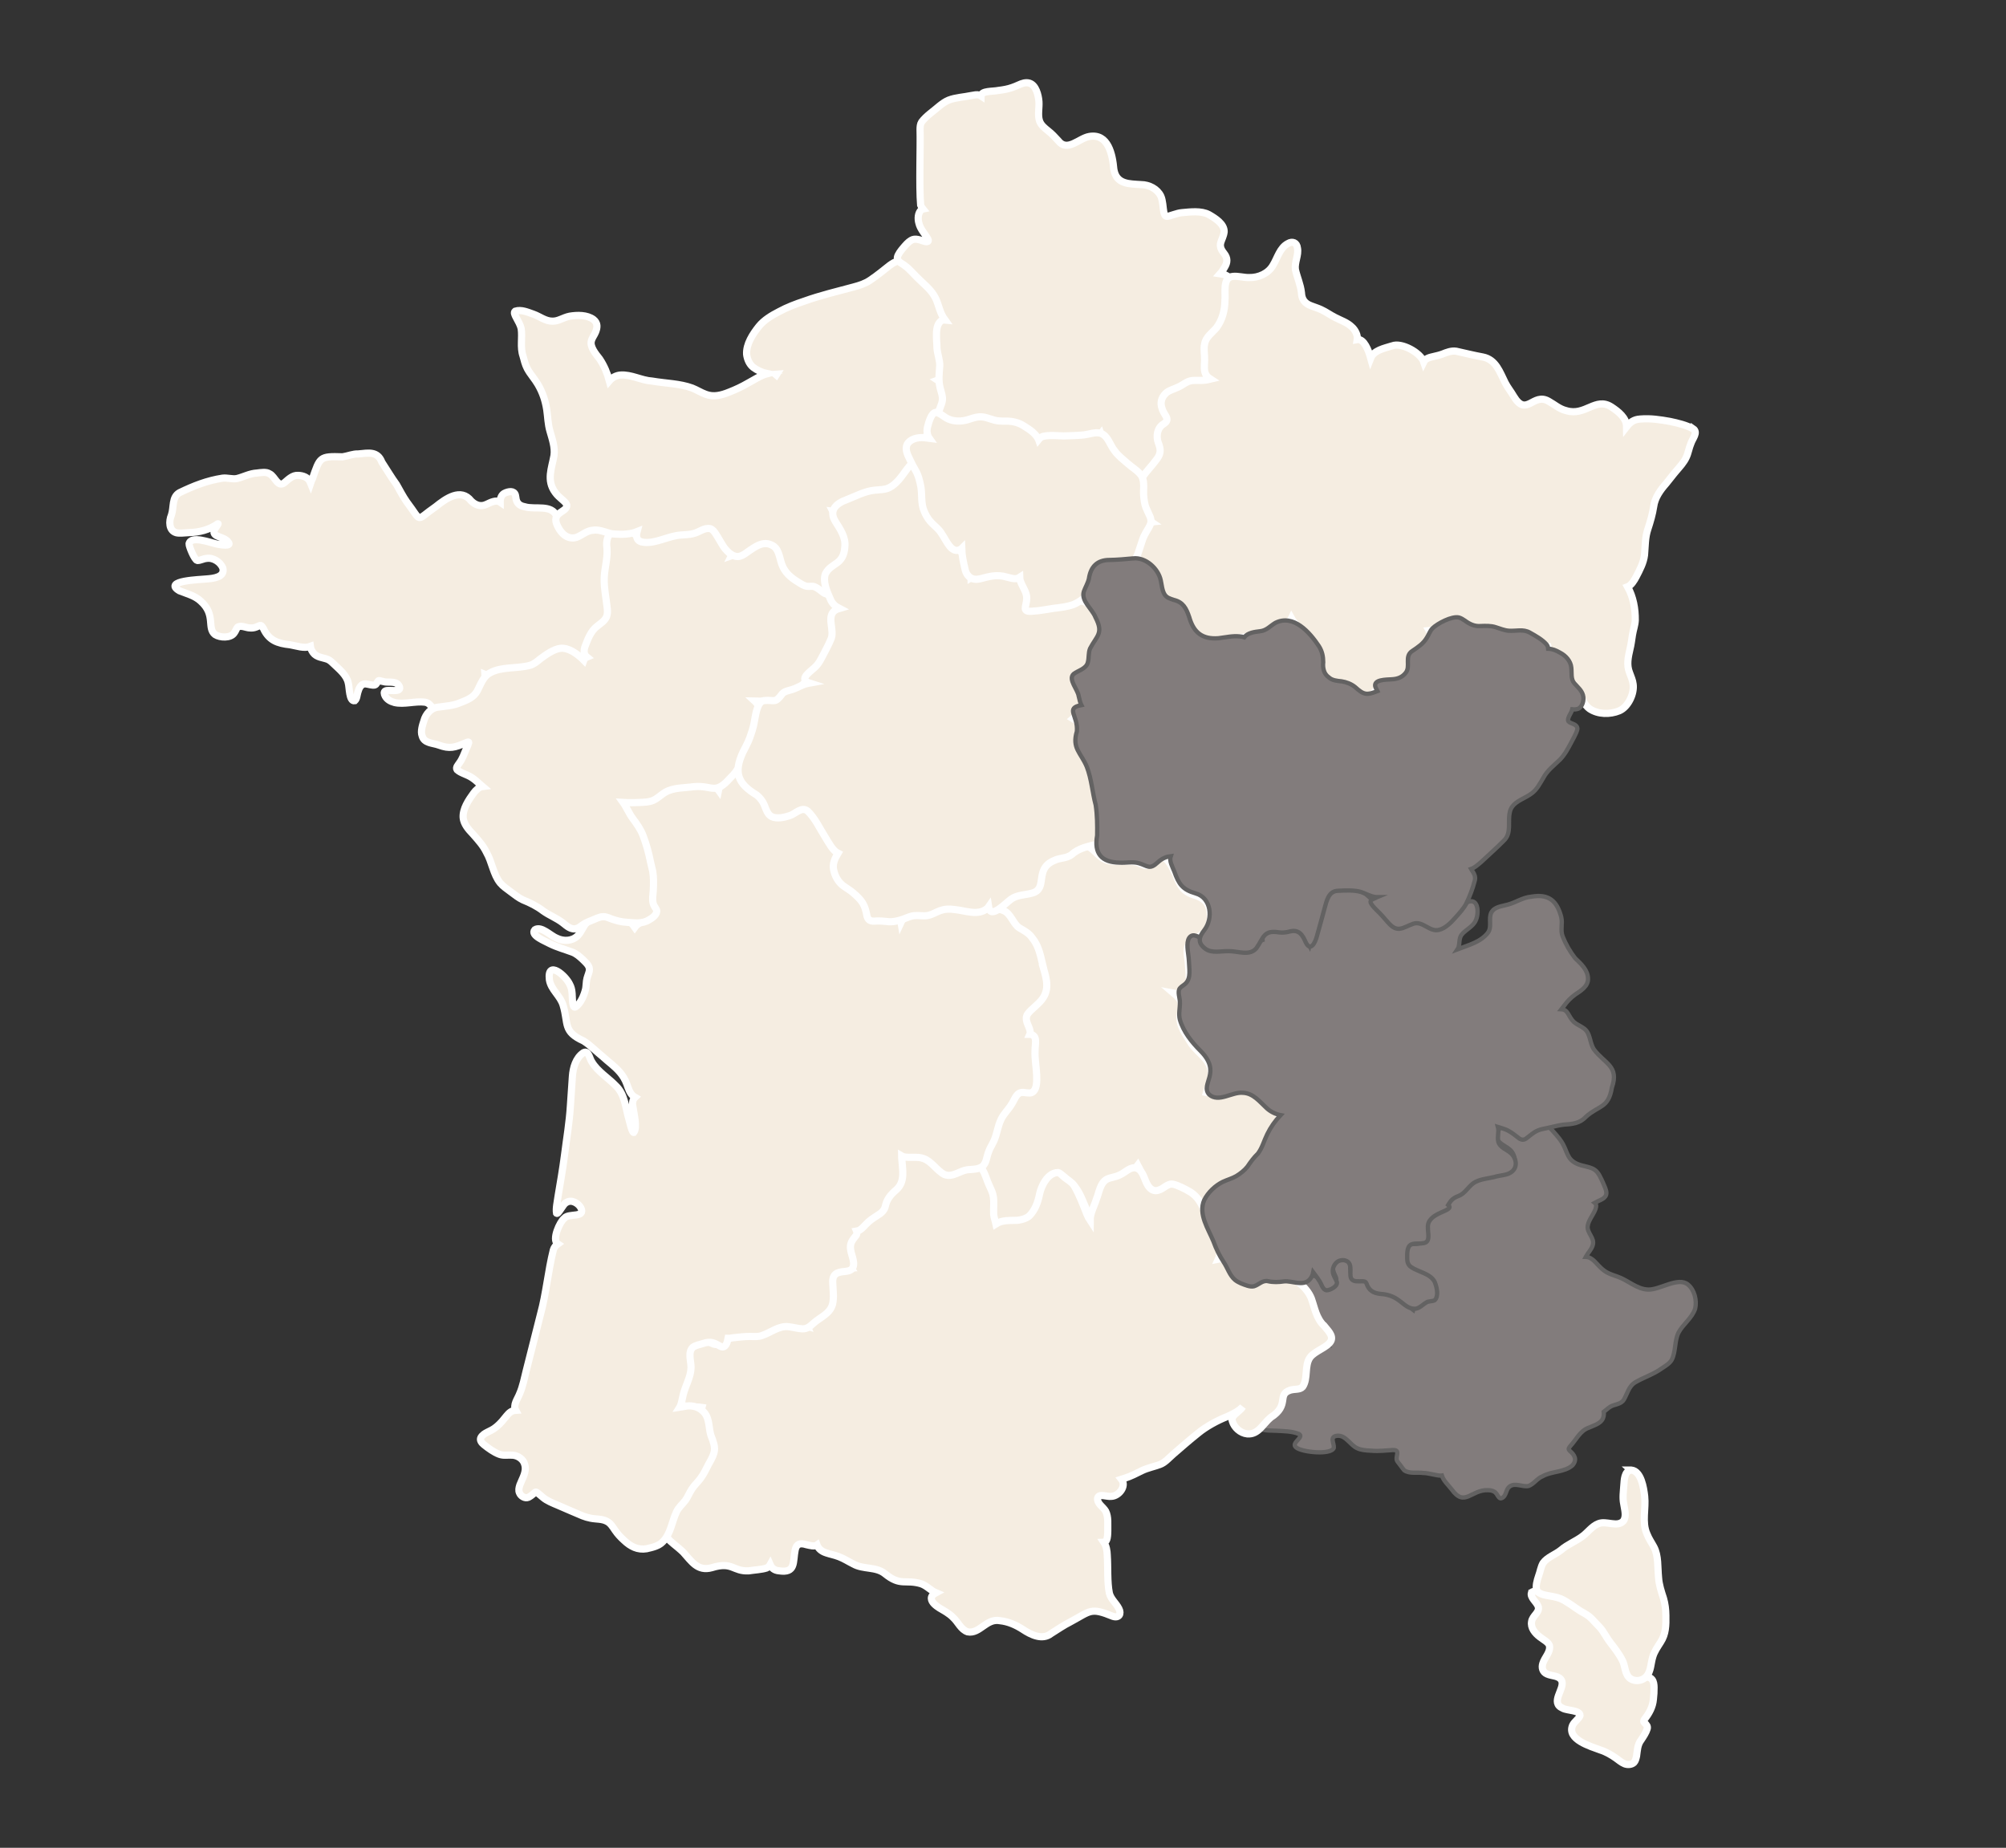
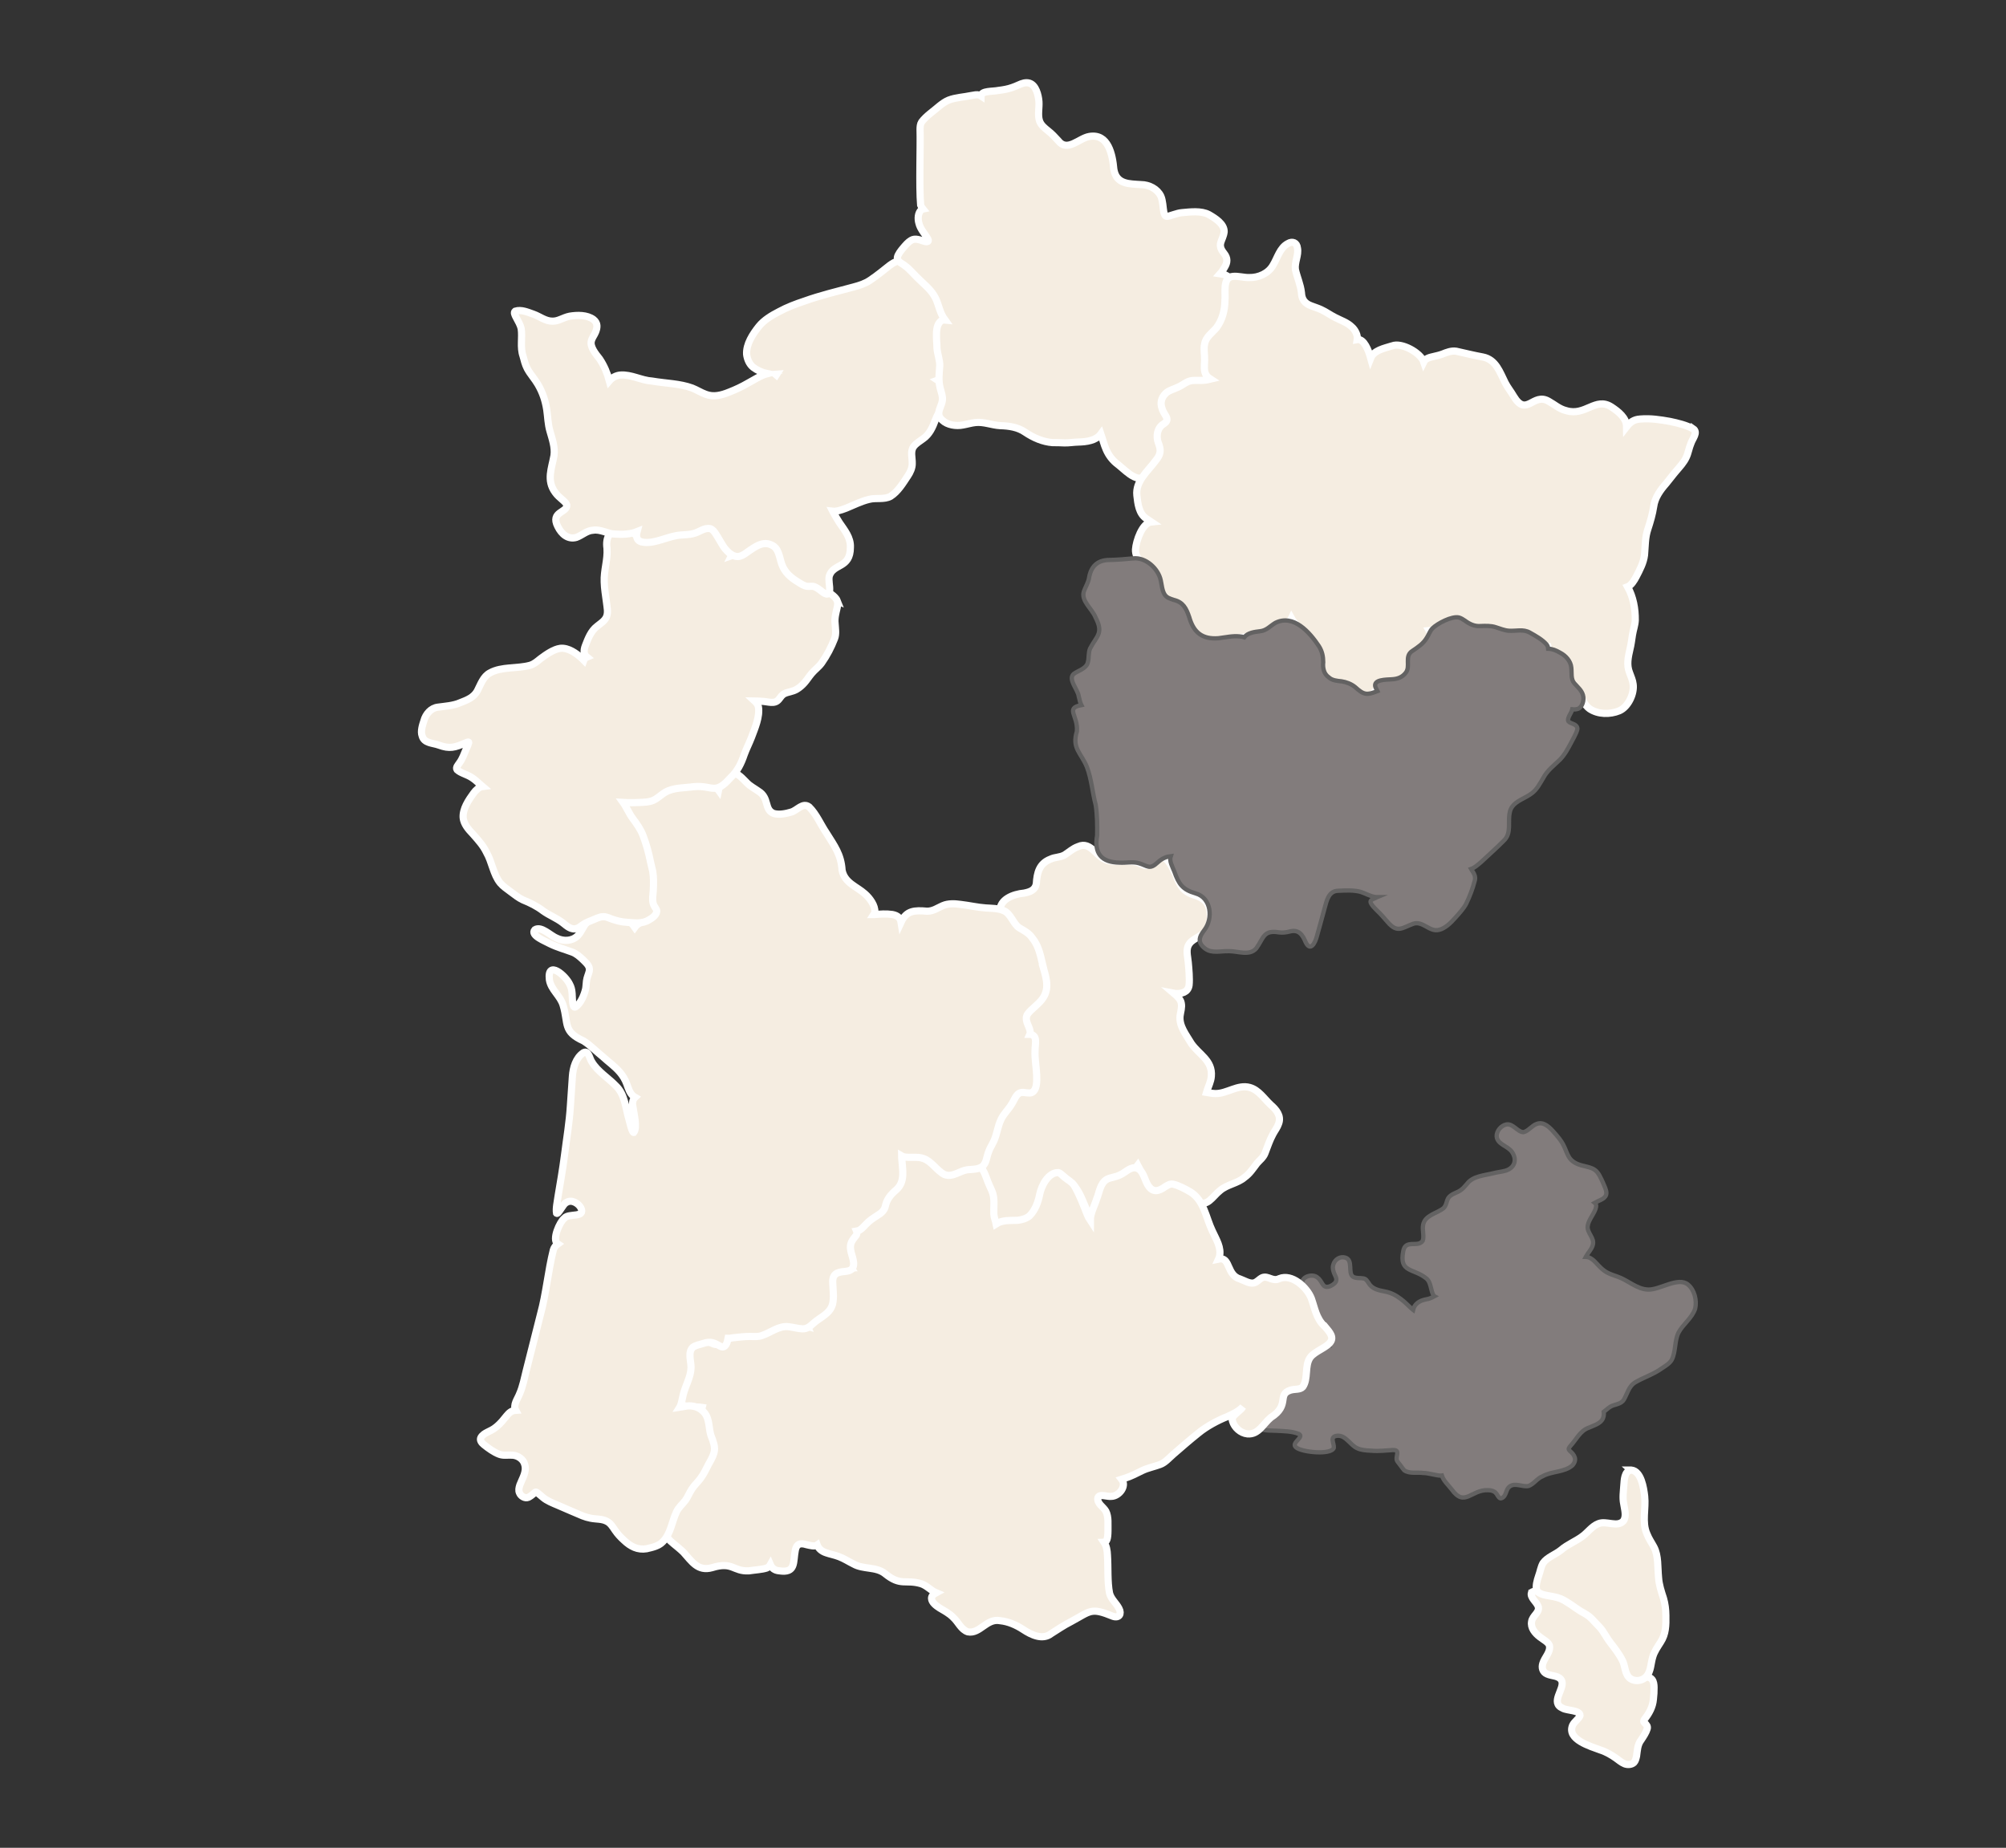
<svg xmlns="http://www.w3.org/2000/svg" id="Calque_1" data-name="Calque 1" viewBox="0 0 1397.11 1286.88">
  <rect x="0" y="0" width="1397.11" height="1286.88" fill="#333333" stroke="none" />
  <defs>
    <style>
      .cls-1 {
        fill: #f5ede1;
        stroke: #fff;
        stroke-width: 5px;
      }

      .cls-1, .cls-2 {
        stroke-miterlimit: 10;
      }

      .cls-2 {
        fill: #827c7c;
        stroke: #636262;
        stroke-width: 3px;
      }
    </style>
  </defs>
  <path id="dep_2a" data-name="dep 2a" class="cls-1" d="M1066.58,1109.27c-.99,3.38,3.6,6.37,4.66,9.43,1.52,4.17-4.01,6.42-4.52,10.64-.85,4.33,2.39,8.14,5.62,10.61,2.76,2.15,6.05,3.7,6.78,6.08,1,4.5-3.41,8.32-4.59,12.4-1.02,3.07-.11,6.09,2.9,7.4,3.4,1.62,8.75.91,10.36,4.99,1.86,5.63-8.43,15.02.6,18.86,2.85,1.73,12.23,1.29,12.06,5.1-.82,2.37-3.91,4.05-5.21,6.81-4.12,9.92,12.54,14.62,19.33,17.17,4,1.25,7.57,3.39,10.72,5.57,1.99,1.41,3.94,3.14,6.19,4.06,2.06.81,4.81.66,6.47-.84,1.06-1.08,1.43-2.67,1.86-4.55.57-3.9.61-7.92,3.17-11.22,1.55-2.3,3.51-5.26,4.22-7.74.59-1.73-.59-3-1.68-4.01-1.04-.98-.89-1.64-.07-2.8,3.15-3.99,5.63-8.45,6.09-13.8.34-2.71.47-5.49.46-8.21-.03-1.97-.23-4.12-1.44-5.59-1.62-1.9-3.77-1.78-6.47-1.62-10.79,1.19-10.47-5.66-12.98-13.67-1.69-3.98-4.4-7.65-6.98-10.88-3.55-3.76-5.81-8.7-9.22-12.54-1.96-1.97-3.92-3.96-5.92-5.89-2.64-2.57-6.27-4.02-9.44-6.12-4.11-2.93-8.22-5.87-12.84-7.85-3.55-1.25-7.71-1.75-11.68-2.47-2.39-.45-6.97-1.18-8.4.62l-.04.06Z" />
  <path id="dep_2b" data-name="dep 2b" class="cls-1" d="M1136,1023.83c-4.8.68-4.75,6.99-5.08,10.79-.25,4.25-.96,8.31-.06,12.74.55,3.79,2.23,8.78-.34,12.06-4.31,4.39-11.86-.52-17.25,1.7-4.64,1.76-7.46,6.23-11.44,9.02-4.6,3.39-10.17,5.5-14.6,9.33-4.09,3.32-9.47,4.9-12.52,9.06-1.61,2.75-2.03,6.17-3.16,9.11-1.03,3.07-2.17,7.03-1.28,9.79.76,2.1,4.24,3.19,6.7,3.63,3.29.63,6.99,1.1,9.94,2.31,5.11,2.27,9.4,5.89,14.12,8.85,2.78,1.55,5.24,2.83,7.31,4.93,1.9,2.01,3.79,4.05,5.73,6.04,2.89,3.1,4.77,7.34,7.42,10.69,3.15,4.16,6.53,8.37,8.78,13.19,1.23,2.77,1.46,6.38,2.76,8.89,2.09,5.34,9.86,5.85,13.57,1.65,3.31-3.6,3.06-9.04,4.48-13.63,1.08-3.81,3.43-7.08,5.51-10.38,3.65-5.61,3.77-11.58,3.64-18.56-.03-3.94-.54-8.23-1.65-11.91-1.52-4.73-3.12-9.39-3.45-14.42-.73-7.47.04-15.09-3.2-21.3-1.62-3.04-3.61-5.82-4.87-9.11-3.66-8.31-.63-17.5-1.59-26.22-.67-5.76-2.42-17.66-9.37-18.27h-.12Z" />
  <path class="cls-2" d="M1175.72,894.67c-6.87-5.77-19.8,3.81-27.84,3.43-7.88-.23-13.85-6.36-21.15-8.93-2.39-.9-4.82-1.55-7.06-2.75-3.09-1.58-5.14-3.74-7.53-6.33-2.02-2.24-4.52-4.68-7.68-4.76.07-.13.15-.26.22-.39,1.59-2.87,3.86-4.94,4.58-7.7,1.67-5.09-4.3-8.56-3.46-13.6.51-4.17,5.15-9.03,5.79-13.05.26-1.24-.13-2.3-.89-2.89,1.4-.75,2.82-1.44,4.19-2.05,1.89-.8,3.86-2.52,3.88-4.39.15-2.52-1.32-5.02-2.25-7.39-1.58-3.4-3.08-7.2-5.81-9.11-2.31-1.64-5.06-2.06-7.81-2.8-4.31-.95-8.48-2.78-10.56-6.83-1.37-2.47-2.14-5.19-3.47-7.67-1.7-3.4-4.09-6.04-6.54-8.86-2.94-3.35-7.09-7.69-11.95-5.89l-.14.05c-3.4,1.18-5.71,4.92-9.2,5.74-4.25-.09-7.3-6.36-12.08-5.34-3.51.74-6.71,4.53-6.59,8.2.47,5.87,8.01,6.67,10.79,11.08,3.61,5.4,1.58,11.06-4.59,12.88-2.64.77-5.71,1.01-8.45,1.74-6.27,1.64-14.06,1.86-18.23,7.22-1.24,1.35-2.36,2.9-3.84,4.07-2.91,2.54-7.62,2.85-9.57,6.4-1.06,1.95-1.1,4.8-3.17,6.72-4.59,3.67-12.94,4.78-14.17,11.66-.69,3.39.93,7.98-.28,11.03-3.32,5.01-12.14-1.44-13.58,7.37-2.88,14.8,6.97,11.64,15.75,18.53,4.06,2.96,3.12,9.05,5.68,12.49.1.08.21.16.32.22-1.78.96-3.59,1.82-5.57,2.1-5.31.93-8.37,3.57-9.27,7.39-.08-.06-.16-.13-.24-.19-2.89-2.37-5.29-5.26-8.36-7.43-3.26-2.51-6.74-4.33-10.73-5.11-4.39-.83-9.25-1.7-11.59-5.91-1.32-1.74-1.79-2.94-3.73-3.28-2.34-.44-5.3.14-7.35-1.26-3.61-2.74.5-11.6-5.33-13.25l-.13-.03c-3.44-.95-7,1.33-8.05,4.7-1.14,2.97.43,6.17,1.4,8.3.89,1.7.96,3.58-.59,4.94-1.47,1.42-3.86,2.78-5.99,2.44-1.84-.31-2.52-2.33-4.04-4.5-1.19-1.69-2.93-3.05-5.06-3.26-2.48-.23-5.52.68-6.89,2.8-2.29,4.12,2.48,10.36,3.55,14.62,1.47,4.28,2.21,7.91,4.67,11.83,2.01,3.43,5.2,6.19,7.19,9.6,2.02,3.13,1.28,6.78,2.33,9.32-1.57-.33-3.11-.45-4.54-.26l-.15.02c-4.96,1.08-9.32,3.89-11.25,9.28-1.36,4.14-1.51,8.91-2.53,13.09-.66,2.82-1.9,4.97-4.7,5.46-3.32.5-7.55.16-9.96,3.03-1.82,2.23-1.25,5.73-2.22,8.55-.4,1.3-1.06,2.47-1.95,3.53-2.97,3.39-7.82,5.76-10.29,9.57-1.85,2.5-1.58,4.92.85,6.31,2.04,1.36,6.82,1.07,10.5,1.27,5.28.29,10.71.28,15.54,2.2,4.29,2.16-5.84,6.31-1.88,9.36,3.63,3.39,24.73,5.61,26.31.27.29-3.32-3.34-7.76,2.43-8.36,6.03-.44,8.96,6.61,13.96,8.74,2.47,1.21,5.99,1.52,9.7,1.67,5.48.49,9.97-.2,14.97-.46,6.24-.19.8,5.28,3.44,8.2,1.51,1.82,2.93,4.09,4.52,5.92,3.58,2.56,8.91,1.27,13.15,1.85,4.07.02,9.58,1.98,12.5,1.85.2,0,.39-.02.58-.05,1.1,3.63,4.54,6.68,6.86,9.71,9.11,12.58,13.47-.03,25.3.48,1.56.05,2.97.27,4.26,1.02,2.91,1.61,2.89,6.51,6.25,3.94,2.31-1.94,1.96-5.52,4.42-7.45,3.91-2.99,9.14.54,13.35-.45,3.63-1.39,5.85-5.22,9.62-6.7,6.43-3.69,15.16-2.67,20.84-7.61,3.55-4.1,1.47-7.27-1.8-10.14-1.03-.97-1.09-1.61.3-3.29,4.27-4.56,6.81-10.79,13.06-12.89,3.11-1.37,7.07-2.54,8.99-5.19,1.29-1.77,1.51-3.77,1.26-5.79.66-.5,1.32-1.08,1.95-1.56,1.29-1.12,2.93-2.41,4.81-2.98,2.69-.82,5.75-1.41,7.31-4.03,2.34-4.04,3.36-9.02,7.48-11.75,6.02-3.61,13.19-5.79,18.88-9.96,2.72-1.81,5.49-3.39,6.99-6.02,2.86-5.81,1.83-12.89,4.59-18.73,3.22-6.09,9.5-10.18,11.7-16.91,1.25-5.73-.43-12.78-4.91-16.63Z" />
  <path class="cls-1" d="M884.99,769.42c-4.58-4.21-8.24-10.29-14.59-12.06-8.25-2.33-15.81,4.36-23.9,4.25-2.04-.06-4.14-.42-6.23-.79.15-.53.3-1.03.49-1.49.91-2.94,2.6-6.05,2.89-9.74.96-11.13-8.58-15.07-13.99-22.95-3.51-6-8.54-11.98-7.79-19.12.39-2.93,1.44-5.82.86-8.77-.35-2.63-2.77-4.95-5.2-7.01.36.07.73.13,1.1.17,4.1.25,8.75-.66,9.52-5.7.49-4.46-.14-11.52-.6-16.26-.4-4.42-1.97-9.14.97-12.9,2.6-3.64,9.47-5.3,11.92-9.44,2.78-4.25,3.03-9.73,1.93-14.59-1.15-4.85-4.31-7.28-8.74-9.05-9.62-2.77-11.49-6.4-14.81-15.24-2.01-3.78-5.99-13.51-10.96-11.48-2.78,1.04-5.62,4.7-8.5,5.47-3,.46-5.43-1.92-8.36-2.39-6.07-1.48-12.52.58-18.9-1.03-8.18-1.13-12-13.95-21.21-9.7l-.16.07c-3.51,1.24-6.22,3.82-9.3,5.77-3.47,1.86-6.47,1.33-9.78,2.91-7.85,3-9.43,9.57-9.88,17.1-.79,4.4-4.21,5.71-8.52,6.55-7.39.69-17.22,4.16-16.9,12.97.02,6.64,3.55,13.52,9.94,15.84,7.02,2.9,9.8,15.45,14.86,19.67-.49.21-.95.46-1.32.8-.71.74-.81,1.98-.7,3.08.25,2.37,1.11,4.94,1.67,7.28.78,3.08.88,6.05-.07,9.05-1.74,6.09-6.99,10.02-11.56,13.95-7.9,6.29,4.13,13.06,4.82,19.96.59,2.97-.25,6.08-.51,9.38-.4,5.96.1,13.02,3.6,17.97.41.54.88,1.01,1.37,1.47-.68,2.28-1.19,4.7-3.79,5.01-1.9.23-4.72-1.31-6.55-1.7-2.81-.76-3.58,2.29-4.42,4.41-.75,1.89-1.58,3.86-2.74,5.57-1.78,2.77-4.56,4.92-6.36,7.82-3.46,5.47-3.18,12.57-6.17,18.14-1.16,2.12-2.64,4.14-3.51,6.38-1.06,2.82-1.52,5.53-2.06,8.43-.48,3.69-1.74,8.31-1.88,12.31-.28,5.99,4.85,10.05,5.95,15.37.5,5.17-1.67,10.8.83,15.69.78,1.54,1.78,3.49,3.62,3.68,1.59.15,4.38-1.17,7.1-1.86,3.48-1.14,8.03-.24,11.68-.71,7.84-.9,10.29-5.05,13.2-11.79,1.63-4.05,1.75-8.56,3.59-12.48,1.69-4.14,7.14-11.11,12.05-9.66,1.83.91,3.81,3.26,5.73,4.64,6.05,4.21,8.55,11.67,11.39,18.29,1.23,2.16,1.98,10,5.53,7.13,1.55-1.18,3.18-4.24,4.15-6.85,2.02-4.73,3.32-10.04,5.24-14.97,2.1-5.59,6.09-3.89,10.41-5.79,2.23-1,4.64-3.31,7.22-5.41,1.28-1.06,2.78-2.2,3.79-3.56.93,1.72,1.82,3.51,2.48,5.54,2.5,6.32,5.43,19.99,14.61,13.31,4.6-3.27,7.31-3.47,12.58-.81,3.59,1.69,8.22,4.37,11.68,6.87,6.74,5.02,10.66-3.16,15.91-7.28,4.93-4.27,12.3-4.97,17.06-9.16,3.65-2.57,6-6.29,8.66-9.76,1.97-2.27,4.42-4.08,5.54-6.9,1.88-4.71,3.17-9.02,5.72-13.68,1.29-2.35,3.04-4.57,3.86-7.13,2.01-5.48-1.71-9.75-5.59-13.12Z" />
-   <path class="cls-1" d="M922.22,923.41c-5.61-5.38-6.49-12.43-8.96-19.25-3.07-7.68-13.5-17.28-22.23-13.69-4.68,2.39-7.81-2.25-11.82-.7-2.18.96-3.79,3.37-6.23,3.78-2.92.48-6.53-1.8-9.37-2.82-9.08-2.62-6.83-14.42-13.7-14.06h-.13c-.42.07-.82.15-1.2.23.21-.45.4-.92.54-1.41,1.66-6.6-2.21-12.24-4.94-18.29-4.39-9.08-5.74-21.06-14.98-26.92-3.52-2.14-8.71-4.82-12.26-5.56-2.09-.43-3.8.65-5.61,1.78-4.21,3.06-8.53,4.55-12.01-1.16-2.32-3.7-3.03-9.8-7.28-11.66l-.13-.05c-4.26-1.6-7.85,2.65-11.44,4.35-3.87,2.1-6.75,1.76-9.86,3.43-4.54,2.83-5.05,9.03-6.97,13.66-1.58,5.02-4.41,9.91-4.4,14.87-.85-1.29-1.62-2.63-2.17-4.08-2.84-7.18-5.31-13.78-9.09-20.29-1.85-2.63-4.6-3.92-6.72-5.7-1.44-1.07-2.55-2.72-4.28-3.26l-.09-.02c-7.08.06-11.61,9.06-12.88,15.05-1.06,5.53-3.13,11.17-7.12,15.17-2.13,1.79-5.2,2.7-8.24,3.07-5.43.2-10.61-.34-15.01,2.5-.44-2.15-1.41-4.4-1.59-6.76-.21-4.61.59-9.34-.56-13.88-.61-2.24-1.72-4.34-2.67-6.48-3.05-6.66-3.95-15.6-13.12-14.32-5.3.58-9.93,4.85-15.52,4-2.29-.34-4.23-1.76-5.96-3.26-4.85-4.26-9.76-9.7-16.53-9.15h-.18c-6.38.01-11.75,4.22-11.5,10.87-.02,6.14-1.48,10.77-6.27,14.82-2.43,2.24-3.86,4.8-5.17,7.75-1.03,2.11-1.53,4.35-3.26,6.14-2.2,2.18-5.35,3.68-7.77,5.62-1.18.9-2.29,1.81-3.28,2.93-2.15,2.28-3.27,5.73-5.54,8.2-3.87,3.74-8.72,6.67-7.34,12.96.52,4.07,3.13,7.82,5.41,11.31-.49.03-.98.07-1.45.09-4.24.42-8.66-.1-12.42,1.59l-.12.06c-4.38,2.53-2.22,8.4-2.32,12.6.08,3.33.4,7.07-.81,10.12-1.14,3.46-3.94,5.77-6.86,7.73-2.22,1.73-6.04,3.64-6.65,6.45-.15.78-.09,1.4.12,1.91-.1-.03-.2-.04-.31-.07-3.27-.89-6.27-2.19-9.67-2.76l-.17-.03c-8.45-2.47-15.21,4.32-22.9,6.17-2.07.42-4.18.2-6.27.15-3.22-.1-5.83.44-8.53.56-4.3-.02-8.17,1.9-11.05,5.02-2.66,2.72-3.71,4.88-7.67,2.79-4.35-2.23-8.44-2.33-13.13-.4-4.01,1.17-6.48,3.08-6.6,7.52-.3,3.22.54,6.59.5,9.84,0,7.8-9.72,18.98-2.12,25.3,3.67,3.07,10,1.66,14.52,2.38-.98,3.66,1.63,10.36,1.9,13.41.72,3.98,2.19,7.9,3.07,11.82,1.42,5.7-1.73,10.54-4.2,15.9-1.11,2.32-2.27,4.58-3.76,6.7-2.11,3.06-4.71,5.37-6.54,7.86-2.26,3.03-4.13,6.44-6.52,9.3-2.69,3.57-5.31,6.43-7.12,11.34-5.79,15.54.11,14.93,10.12,24.52,5.78,6.35,9.99,13.58,19.9,10.81,14.53-4.51,14.65,2.72,25.66,2.19,4-.62,9.25-.89,12.44-1.96,1.22-.53,2.04-1.34,2.58-2.34.99,2.32,2.83,3.97,6.1,4.27,11.92,1.83,9.59-6.11,11.3-14.49.91-4.27,3.37-5.09,7.75-3.72,2.7.59,5.66,1.54,7.47.23.9,2.4,2.91,4.39,6.43,5.51,2.55.9,5.72,1.45,8.54,2.55,3.71,1.35,6.82,3.46,10.32,5.17,6.96,3.97,15.64,1.67,21.96,6.75,11.01,8.95,14.08,3.76,25.16,7,4.08,1.37,6.88,4.84,10.43,6.31-1.82.98-3.27,2.18-3.22,3.92.04,2.73,3.17,5.11,5.59,6.66,3.34,1.99,6.79,3.77,9.49,6.56,3.62,3.29,5.5,8.53,10.22,10.07,8.39,1.64,13.03-9.62,22.46-7.78,5.77.59,11.04,2.92,15.89,6.05,5.8,3.86,13.75,7.73,19.76,2.89,4.08-2.53,8.4-5.59,13.8-8.32,13.8-7.46,13.7-9.98,29.22-3.64,4.26,1.38,6.12-1.68,4.18-5.39-1.89-3.78-5.6-6.56-6.64-10.81-1.56-7.85-.88-18.11-1.45-26.36-.1-3.29-.67-6.51-2.4-9.08,1.95-.09,2.7-2.36,2.76-7.95-.14-4.52.6-9.56-1.49-13.67-1.71-3.06-6.16-5.15-5.56-9.2.93-3.33,6.66-.64,9.51-1.11,5.32-.18,10.79-7.17,7.11-11.83.72-.21,1.46-.47,2.23-.8,4.45-1.39,8.32-3.49,12.09-5.33,3.97-1.89,8.36-2.71,12.47-4.25,3.47-1.28,5.99-4.31,9.23-7.16,5.74-4.95,11.66-10.15,17.54-14.81,5.38-4.44,13.42-8.8,19.73-11.25,3.69-1.65,8.21-3.76,11.13-6.91-.61.95-1.4,1.83-2.41,2.61-2.19,2.15-5.95,4.14-4.82,7.4,1.22,4.33,5.52,8.31,10.38,8.82,7.79.64,10.95-7.01,16.31-11.44,13.57-8.61,4.08-15.91,13.59-19,3.24-.99,6.68-.13,8.64-2.3,3.96-5.61,1.12-14.71,5.15-20.48,3.35-4.61,12.22-6.97,14.57-11.49,1.86-3.83-2.38-7.57-4.67-10.49Z" />
-   <path class="cls-2" d="M1110.08,730.77c-3.19-4.75-2.16-11.61-7.4-14.86-2.09-1.52-4.64-2.43-6.57-4.2-4.05-3.97-3.84-8.56-8.63-8.81.74-.92,1.42-1.91,2.11-2.77,1.82-2.57,4.23-5.14,7.5-7.54,3.94-2.57,9.05-5.74,8.9-10.99-.06-6.01-4.88-10.37-8.99-14.3-3.61-4.62-6.55-9.83-8.64-15.07-1.78-4.39.1-9.01-1.02-13.58-2.95-11.36-8.82-16.24-20.71-14.18l-.19.03c-5.79.5-10.62,3.93-16.07,5.44-4.22,1.26-9.43,1.37-11.75,5.63-2.09,4.45.68,9.78-2.31,13.98-4.99,6.54-13.62,8.68-21.22,11.58.29-.43.53-.89.69-1.4.96-2.81.25-6.07,2.08-8.62,2.79-3.71,8.09-5.62,9.96-10.15,2.17-4.41,2.12-15.34-5.04-12.98-8.16,3.25-12.34,16.42-22.43,16.69-4.38-.12-7.81-4.04-11.93-4.79-6.42-.85-12.51,7.63-18.41,1.82-2.33-1.93-4.07-4.42-6.21-6.84-4-4.31-8.22-8.51-12.64-12.28-6.22-5.28-14.56-5.52-22.1-4.65l-.15.02c-5.53.47-7.36,4.68-8.75,9.83-1.45,5.08-2.92,10.77-4.32,15.96-1.27,5.01-2.62,9.9-3.83,14.78-.78-1.59-1.86-3.18-2.94-5.22-1.33-2.26-2.42-5.25-4.71-6.64l-.11-.06c-2.46-1.48-5.44-1.11-8.14-.44-3.44.88-7.24-.08-10.81.17-6.67.7-6.29,4.25-5.97,8.26-2.08.63-4.86,3.78-6.55,4.18-2.04.95-4.78.87-7.71.62-3.04-.27-6.28-.68-9.45-.63-5.25-.06-10.12.96-14.59-1.65-2.76-1.74-5.17-4.63-8.37-5.46l-.12-.03c-2.48-.81-4.35.82-5.03,3.07-1.3,4.15.32,9.84.53,14.68.13,4.97,1.59,11.63-2.19,15.45-1.22,1.28-2.87,1.99-4,3.31-2.09,2.41.02,6.91-.09,10.04.08,3.92-1.03,7.91-.05,11.84,2.39,8.45,8.3,15.8,14.41,21.89,15.12,15.14-.4,22.94,5.98,30.35,6.72,5.94,15.97-1.99,23.59-1.19,7.19.28,11.69,6.29,16.41,10.61,2.38,2.29,6.07,4.26,9.74,4.96-3.72,3.93-6.86,8.39-9.25,13.29-2.28,4.61-3.45,9.43-6.48,13.49-2.73,2.57-5.14,5.84-7.29,9.06-2.07,2.61-4.93,4.86-7.82,6.61-2.92,1.68-6.27,2.56-9.33,3.99-5.3,2.56-10.39,7.42-13.01,12.76-4.23,9.81,2.92,20.08,6.51,28.85,1.8,5,4.1,9.74,6.97,14.13,2.86,4.18,4.18,9.39,8.07,12.63,2.45,1.92,5.71,3.08,8.69,4.03,1.72.49,3.16.66,4.54.3,3.34-1.05,5.85-4.3,9.6-3.51,3.74.85,7.4.7,11.17.15,5.46-.63,13.21,3.67,17.85-1.2,1.42-1.57,2.18-3.28,2.53-5.08,1.3,1.78,2.75,3.46,3.9,5.38,2.12,2.7,2.4,6.71,5.45,7.09,2.29.05,8.08-2.76,7.07-5.98-.77-2.21-2.64-4.4-2.76-6.92-.34-3.07,1.84-6.97,4.92-7.81,2.57-.77,5.82-.01,6.86,2.67,1.79,4.7-2.41,12.03,5.85,11.79,1.53.1,3.54-.27,4.74.27.59.27.86.74,1.14,1.36,1.62,4.69,4.63,6.65,9.87,7.16,13.79.82,15.45,10.29,23.78,10.36,3.09-.16,5.57-3.06,7.8-4.29,1.8-1.35,4.2-.65,6.03-1.7,2.85-2.85,1.58-8.9-.09-12.85-2.99-5.75-11.35-6.8-16.27-10.18-2.11-1.32-2.87-3.7-2.83-6.08,0-2.57-.12-5.67.94-7.77,1.58-3.64,6.7-2.12,9.84-2.79,5.79-.38,3.55-6.75,3.65-10.69-1.02-11.28,19.53-11.45,14.14-15.93,1.12-1.6,1.89-4.4,7.22-6.34,5-1.87,7.06-7.33,11.72-9.71,4.19-2.31,10.13-2.47,14.88-3.94,2.83-.65,6.09-.86,8.45-1.98,5.48-2.46,5.98-8.07,2.86-12.5-2.57-3.65-7.53-4.44-9.73-8.31-1.77-3.39.22-7.94-.77-11.57,1.57.49,3.19.88,4.67,1.5,3.39,1.19,6.11,3.32,8.64,5.32,1.91,1.65,3.96,2.94,6.33,1.21,2.54-1.85,5.09-4.33,8.09-5.57,2.22-1,5.09-1.37,8.12-2.06,3.31-.76,6.54-1.61,9.65-2,6.28-.49,11.36-.73,15.73-5.47,9.13-8.23,15.69-5.74,18.13-20.37,5.25-15.05-5.07-16.61-12.54-26.63Z" />
+   <path class="cls-1" d="M922.22,923.41c-5.61-5.38-6.49-12.43-8.96-19.25-3.07-7.68-13.5-17.28-22.23-13.69-4.68,2.39-7.81-2.25-11.82-.7-2.18.96-3.79,3.37-6.23,3.78-2.92.48-6.53-1.8-9.37-2.82-9.08-2.62-6.83-14.42-13.7-14.06c-.42.07-.82.15-1.2.23.21-.45.4-.92.54-1.41,1.66-6.6-2.21-12.24-4.94-18.29-4.39-9.08-5.74-21.06-14.98-26.92-3.52-2.14-8.71-4.82-12.26-5.56-2.09-.43-3.8.65-5.61,1.78-4.21,3.06-8.53,4.55-12.01-1.16-2.32-3.7-3.03-9.8-7.28-11.66l-.13-.05c-4.26-1.6-7.85,2.65-11.44,4.35-3.87,2.1-6.75,1.76-9.86,3.43-4.54,2.83-5.05,9.03-6.97,13.66-1.58,5.02-4.41,9.91-4.4,14.87-.85-1.29-1.62-2.63-2.17-4.08-2.84-7.18-5.31-13.78-9.09-20.29-1.85-2.63-4.6-3.92-6.72-5.7-1.44-1.07-2.55-2.72-4.28-3.26l-.09-.02c-7.08.06-11.61,9.06-12.88,15.05-1.06,5.53-3.13,11.17-7.12,15.17-2.13,1.79-5.2,2.7-8.24,3.07-5.43.2-10.61-.34-15.01,2.5-.44-2.15-1.41-4.4-1.59-6.76-.21-4.61.59-9.34-.56-13.88-.61-2.24-1.72-4.34-2.67-6.48-3.05-6.66-3.95-15.6-13.12-14.32-5.3.58-9.93,4.85-15.52,4-2.29-.34-4.23-1.76-5.96-3.26-4.85-4.26-9.76-9.7-16.53-9.15h-.18c-6.38.01-11.75,4.22-11.5,10.87-.02,6.14-1.48,10.77-6.27,14.82-2.43,2.24-3.86,4.8-5.17,7.75-1.03,2.11-1.53,4.35-3.26,6.14-2.2,2.18-5.35,3.68-7.77,5.62-1.18.9-2.29,1.81-3.28,2.93-2.15,2.28-3.27,5.73-5.54,8.2-3.87,3.74-8.72,6.67-7.34,12.96.52,4.07,3.13,7.82,5.41,11.31-.49.03-.98.07-1.45.09-4.24.42-8.66-.1-12.42,1.59l-.12.06c-4.38,2.53-2.22,8.4-2.32,12.6.08,3.33.4,7.07-.81,10.12-1.14,3.46-3.94,5.77-6.86,7.73-2.22,1.73-6.04,3.64-6.65,6.45-.15.78-.09,1.4.12,1.91-.1-.03-.2-.04-.31-.07-3.27-.89-6.27-2.19-9.67-2.76l-.17-.03c-8.45-2.47-15.21,4.32-22.9,6.17-2.07.42-4.18.2-6.27.15-3.22-.1-5.83.44-8.53.56-4.3-.02-8.17,1.9-11.05,5.02-2.66,2.72-3.71,4.88-7.67,2.79-4.35-2.23-8.44-2.33-13.13-.4-4.01,1.17-6.48,3.08-6.6,7.52-.3,3.22.54,6.59.5,9.84,0,7.8-9.72,18.98-2.12,25.3,3.67,3.07,10,1.66,14.52,2.38-.98,3.66,1.63,10.36,1.9,13.41.72,3.98,2.19,7.9,3.07,11.82,1.42,5.7-1.73,10.54-4.2,15.9-1.11,2.32-2.27,4.58-3.76,6.7-2.11,3.06-4.71,5.37-6.54,7.86-2.26,3.03-4.13,6.44-6.52,9.3-2.69,3.57-5.31,6.43-7.12,11.34-5.79,15.54.11,14.93,10.12,24.52,5.78,6.35,9.99,13.58,19.9,10.81,14.53-4.51,14.65,2.72,25.66,2.19,4-.62,9.25-.89,12.44-1.96,1.22-.53,2.04-1.34,2.58-2.34.99,2.32,2.83,3.97,6.1,4.27,11.92,1.83,9.59-6.11,11.3-14.49.91-4.27,3.37-5.09,7.75-3.72,2.7.59,5.66,1.54,7.47.23.9,2.4,2.91,4.39,6.43,5.51,2.55.9,5.72,1.45,8.54,2.55,3.71,1.35,6.82,3.46,10.32,5.17,6.96,3.97,15.64,1.67,21.96,6.75,11.01,8.95,14.08,3.76,25.16,7,4.08,1.37,6.88,4.84,10.43,6.31-1.82.98-3.27,2.18-3.22,3.92.04,2.73,3.17,5.11,5.59,6.66,3.34,1.99,6.79,3.77,9.49,6.56,3.62,3.29,5.5,8.53,10.22,10.07,8.39,1.64,13.03-9.62,22.46-7.78,5.77.59,11.04,2.92,15.89,6.05,5.8,3.86,13.75,7.73,19.76,2.89,4.08-2.53,8.4-5.59,13.8-8.32,13.8-7.46,13.7-9.98,29.22-3.64,4.26,1.38,6.12-1.68,4.18-5.39-1.89-3.78-5.6-6.56-6.64-10.81-1.56-7.85-.88-18.11-1.45-26.36-.1-3.29-.67-6.51-2.4-9.08,1.95-.09,2.7-2.36,2.76-7.95-.14-4.52.6-9.56-1.49-13.67-1.71-3.06-6.16-5.15-5.56-9.2.93-3.33,6.66-.64,9.51-1.11,5.32-.18,10.79-7.17,7.11-11.83.72-.21,1.46-.47,2.23-.8,4.45-1.39,8.32-3.49,12.09-5.33,3.97-1.89,8.36-2.71,12.47-4.25,3.47-1.28,5.99-4.31,9.23-7.16,5.74-4.95,11.66-10.15,17.54-14.81,5.38-4.44,13.42-8.8,19.73-11.25,3.69-1.65,8.21-3.76,11.13-6.91-.61.95-1.4,1.83-2.41,2.61-2.19,2.15-5.95,4.14-4.82,7.4,1.22,4.33,5.52,8.31,10.38,8.82,7.79.64,10.95-7.01,16.31-11.44,13.57-8.61,4.08-15.91,13.59-19,3.24-.99,6.68-.13,8.64-2.3,3.96-5.61,1.12-14.71,5.15-20.48,3.35-4.61,12.22-6.97,14.57-11.49,1.86-3.83-2.38-7.57-4.67-10.49Z" />
  <path class="cls-1" d="M726.64,673.79c-1.77-6.94-2.79-14.58-7.54-20.29-2.16-3.48-5.76-5.27-9.09-7.25-4.29-2.55-5.85-9.92-10.94-12.02-3.86-1.75-8.41-1.59-12.59-1.9-5.65-.38-11.42-1.77-17.5-2.47-4.08-.58-8.55-.77-12.24.82l-.28.11c-3.65,1.58-6.48,3.82-10.81,3.82-8.84-.79-14.37-.48-18.11,7.64-.42-2.58-1.97-4.6-5.97-5.35l-.15-.02c-4.29-.64-8.21-.29-12.75.06-.05,0-.1,0-.15,0,.33-.5.59-1.05.76-1.7.39-4.5-3.46-9.76-6.9-12.75-5.83-5.22-14.12-7.52-15.89-16.43-.73-11.08-5.25-16.79-10.91-25.9-4.05-5.98-6.99-13.25-12.04-18.17-4.46-3.42-8.32,2.43-12.52,3.58-3.57,1.09-8.34,2.04-12.13.98-6.93-2.74-2.85-10.8-10.72-15.57-2.7-1.94-5.83-3.48-8.12-5.94-2.87-2.69-6.06-7.06-10.34-6.55l-.12.02c-4.56,1.31-8.26,6.99-9.18,11.73-1.22-1.74-2.74-3.15-4.81-3.8l-.15-.05c-4.17-1.43-8.9-1.04-13.36-.5-6.01.93-12.84.35-18.36,3.28-6.9,4.53-7.32,7.98-16.88,7.31-6.79-.4-15.04.42-11.93,9.54,1.46,3.39,4.34,6.48,6.47,9.5,4.9,6.6,6.77,14.46,8.94,22.13,1.74,7.14,3.56,14.45,2.75,21.89-.33,4.89-1.52,9.42,1.71,13.11,1.74,1.87,0,4.58-1.89,5.97-3.08,2.37-8.54,3.95-10.81,7.16-3.76-5.45-5.15-4.58-18.71-8.81l-.13-.04c-4.94-1.6-11.3,1.68-14.37,5.29-2.86,2.91-3.77,6.67-6.57,9.51-3.75,3.75-9.73,3.98-14.43,1.72-4.39-1.67-10.79-8.77-15.34-5.96-3.66,3.96,7.74,8.14,10.52,9.77,4.97,2.45,10.22,3.87,15.35,5.77,2.81,1.02,5.1,2.98,7.3,5.03,2.72,2.78,5.44,4.78,4.68,8.35-.55,2.31-1.59,4.22-1.91,6.74-.25,1.73-.25,3.72-.57,5.48-1.06,4.58-3.58,10.42-7.11,12.64-2.6,1.39-2.08-8.54-2.42-10.2-.16-1.9-.66-3.82-1.58-5.51-2.73-6.09-15.8-17.38-14.17-3.32,1.04,7.1,7.67,11.16,9.61,18,3.81,12.89-.26,18.15,14.21,24.7,4.9,3.1,8.81,7.33,13.32,10.91,3.87,3.57,8.52,6.85,11.93,10.86,2.15,2.49,3.77,5.28,4.87,8.29,1.09,3.04,2.07,6.4,4.65,8.48.34.3.71.54,1.08.75-1.44,1.36-2.15,3.51-1.5,6.41.51,4.19,3.34,14.63.61,18.04-.87.16-2.05-3.76-3.26-8.77-2.57-8.41-2.81-17.78-9.32-23.82-4.97-5.21-12.72-9.96-16.58-16.5-1.64-2.19-2.23-8.29-5.77-6.52l-.1.05c-5.29,3.49-7.31,10.4-7.72,16.55-.42,5.71-.99,14.68-1.38,20.3-.68,11.52-2.68,23.08-4.13,34.66-1.25,9.68-2.79,18.47-4.41,28.1-.51,3.97-1.72,8.77-1.13,12.19,1.04,1.38,4.68-6.71,6.76-7.41,3.57-2.42,8.32.32,10.17,3.65,3.5,7.32-8.57,3.49-11.46,7.24-3.14,2.3-8.98,15.07-4.6,17.93-1.41,1-2.53,2.3-3.08,4.11-3.74,14.91-5,30.39-8.91,44.65-3.21,12.85-6.73,26.44-9.95,39.4-1.42,5.52-2.39,11.09-4.67,16.23-1.36,3.6-4.75,7.71-2.71,11.47-5.85.38-6.47,5.95-13.68,11.69-3.91,3.32-8.38,3.59-10.55,7.28-.94,1.83.49,3.63,2.04,4.9,3.18,2.55,7,5.35,10.73,6.73,3.01,1.14,5.76.41,9.29.64,3.74.23,7.58,2.83,8.48,6.54,1.52,5.06-1.73,9.69-3.39,14.14-.69,2.07-1.04,3.87-.28,5.56.91,2.34,3.85,4.1,6.16,3.14,6.71-3.63,3.06-6.04,10.12-.02,2.78,2.44,6.81,3.98,10.86,5.7,5.45,2.42,11.26,4.83,16.78,7.2,1.77.7,3.77,1.29,5.7,1.65,3.96.79,7.74.33,11.16,2.12,2.69,1.33,4.1,3.86,5.76,6.24,1.63,2.43,3.77,4.8,6.18,6.95,4.61,4.42,9.63,6.98,15.79,5.95,3.94-.92,8.32-1.81,11.2-4.76,5.73-5.65,6.38-14.15,9.72-21.08,1.38-2.95,3.98-5.08,5.9-7.59,1.86-2.39,3.02-5.65,4.77-8.21,1.61-2.53,4.03-4.64,6.09-7.48,2.19-2.96,3.73-6.24,5.4-9.52,5.06-8.91,5.52-10.75,1.76-20.28-1.42-4.39-1.04-9.54-3.23-13.86-2.99-5.37-9.2-7.71-15.15-6.34l-.18.03c-1.06.15-2.12.33-3.18.5.1-.16.19-.32.27-.5,1.11-2.41,1.42-5.29,2.09-7.89,1.45-6.33,5.41-12.6,5.52-19.21.06-4.48-2.39-10.49,1.18-14.05,1.88-1.48,5.11-2.03,7.5-2.79,9.51-3.36,12.22,6.16,15.72.85.72-1.34,1.13-2.82,1.41-4.35,1.05.05,2.13-.21,3.16-.36,4.04-.5,7.77-.89,12.08-.98,2.85.11,5.79.35,8.52-.69,5.96-2.05,11.53-6.78,18.13-6.1,3.17.32,6.64,1.35,9.72,1.5,3.28.19,5.63-1.79,7.85-3.9,4.74-4.29,11.47-6.48,13.29-13.27,1.15-4.86.27-10.05.11-14.98-.19-3.38.86-6.16,4.13-7.04,3.09-1.07,6.84-.39,9-2.23,3.34-3.51-.06-9.33-.63-13.49-.65-3.82.62-6.21,2.68-8.74,1.68-1.71,1.97-3.17,1.45-4.4.45-.07.91-.18,1.35-.34,2.12-.89,3.6-2.84,5.2-4.44,2.28-2.43,4.69-4.03,7.75-6.01,2.63-1.56,5.17-3.56,5.75-6.7,1-4.71,3.78-8.03,7.36-11.1,6.79-5.7,4.5-14.55,4.01-22.24-.01-.5-.03-1.01-.04-1.53.42.25.88.46,1.4.59,3.91.96,9.61-.38,13.75,1.2,5.81,2,9.24,8.37,14.56,11.12,5.62,2.32,10.67-2.5,15.93-3.27,3.4-.34,7.63-.16,10.45-2.21,3.09-2.44,2.96-6.64,4.57-10.56.72-2.03,1.85-3.88,2.84-5.8,2.79-5.07,3.18-11.26,5.67-16.38,1.7-3.78,4.84-6.58,7.02-10.1,2.09-2.8,3.29-7.94,6.93-8.72,2.22-.43,4.99.76,7.25.11,3.81-1.62,3.84-7.24,3.66-12.43-.25-5.7-1.43-11.39-1.12-17-.13-3.94,2.22-10.77-3.58-11.23-.01,0-.03,0-.05,0,.08-.18.14-.37.2-.56.58-3.21-2.85-7.06-2.66-10.73.08-2.34,1.53-3.8,3.36-5.56,1.98-1.92,4.29-3.81,6.2-5.86,6.99-7.44,4.8-15.14,2.24-23.85Z" />
-   <path class="cls-1" d="M426.18,420.69c-.8-5.58-1.63-11.23-1.76-16.97-.28-6,2.12-11.9,2.12-17.75-.26-4.91-.32-11.33-2.38-15.42-3.35-6.14-12.33-5.2-17.37-1.52-9.84,7.58-15.53-.23-18.99-9.34-3.55-8.8-15.08-4.51-22.35-6.77-4.03-.73-5.89-2.85-6.2-6.69-.38-4.36-3.64-4.38-6.98-3.12l-.28.12c-2.69,1-3.67,3.69-3.64,6.53-2.76-1.9-6.52.09-9.45,1.45-4.05,1.99-7.75.61-10.73-2.3-7.13-9.2-17.59-1.77-24.79,4.02-14.53,10.01-9.01,11.18-20.07-3.34-2.72-3.83-4.73-7.95-7.12-12.08-3.82-5.24-6.74-10.34-10.2-15.57-3.04-7.98-9.45-6.44-16.25-5.82l-.22.02c-3.52-.16-7.37,1.48-10.9,2.01-16.17-.53-15.76.18-21.05,15.33-.5.97-.91,1.98-1.25,3.01-.12-.3-.24-.61-.38-.91-1.36-3.17-5.13-4.47-8.41-4.51-3.6-.27-6.7,2.76-8.87,4.62-5.11,4.83-6.98-3.9-10.91-5.69l-.18-.1c-2.1-1.42-5.85-.8-8.49-.46-5.19.25-9.35,2.71-14.15,3.86-3.23.59-6.7-.7-9.94-.28-10.67,1.64-19.86,5.21-30.02,10.13-5.51,3.23-3.71,10.06-5.59,15.56-1.81,4.2-1.89,10.77,3.33,12.29,2.03.58,5.88.13,8.85-.07,7.2-.19,14.19-1.92,20.15-6.15.76-.33-.77,1.54-1.01,2.02-5.91,7.9,5.28,6.03,8.35,10.89,2.68,3.25-6.58,1.53-8.05,1.2-4.29-.85-18.01-6.23-19.33-.14-.14,1.55,3.73,11.21,5.77,11.61,2.07.05,4.1-1.25,6.34-1.45,4.62-.8,9.67,2.45,11.43,6.68,1.54,6.31-6.19,7.25-11.44,7.63-4.06.45-30.86,1.13-18.79,8.23,5.04,2.06,10.5,3.24,14.74,7.14,10.85,9.61,4.15,18.71,10.06,23.34,3.52,2.29,10.78,2.62,13.31-1.06,1.1-1.42,1.46-3.04,2.31-3.98,2.37-1.79,5.96.43,8.72.44,3.29.32,5.38-1.2,6.61-1.58.36-.12.66-.23,1.02-.1.49.17.98.85,1.72,2.07,3.83,8.33,9.85,10.4,18.53,11.33,4.58.77,9.81,2.8,14.19,1.13.18,1.39.76,2.83,1.86,4.32,2.47,3.44,6.83,3.39,10.27,4.74,1.63.72,3.02,2.1,4.34,3.39,3.72,3.56,8.88,7.69,9.92,13.14.85,2.85.5,12.99,4.51,12.27,1.56-1.41,1.45-3.72,2.14-5.9.72-2.68,2.14-6.01,5.3-5.85,2.02.14,4.56,1.17,6.47.78,1.22-.32,1.76-2.21,2.51-2.91.21-.16.49-.21.85-.14,1.19.3,2.56.71,3.84.91,3.57.44,8.67-.85,10.15,3.73.82,3.95-8.08,1.27-10.05,2.63-.94.54-.86,1.97-.02,3.51,1.26,2.27,3.52,3.68,6.48,4.46,6.71,1.58,14.33-1.11,21.19-.24,3.86.56,4.32,3.96,7.29,5.42,3.72,1.59,7.7.48,12.32-.24,4.46-.9,8.84-2.99,13.09-4.73,6.5-2.35,9.64-9.36,9.21-15.96.05-1.29-.01-2.57-.11-3.83,4.26,1.79,11.41-1.48,16.3-1.44,4.84-.58,10.04-.5,14.68-2.1,3.47-1.24,5.32-3.48,8.33-5.43,4.38-2.59,10.15-6.57,15.05-6.57,3.79.19,7.09,3.3,10.67,4.16,5.21,1.24,7.6-4.6,8.91-8.64,2.22-6.3,4.88-12.84,11.12-15.92,4.99-2.93,4.25-7.98,3.35-13.05Z" />
  <path class="cls-1" d="M583.11,418.38c-.73-1.85-2.46-3.32-4.17-4.57-3.82-2.57-8.65-6.04-12.4-7.32-3.9-.88-6.85-1.66-10.52-4.04-3.8-2.03-6.94-4.68-9.2-8.3-3.75-5.12-3.3-13.13-9.13-16.38l-.14-.08c-8.28-4.08-15.59,4.22-22.71,7.27-1.74.83-3.59,1.43-5.42,2.07.44-.88.69-1.82.62-2.93-.9-3.51-3.66-6.32-5.41-9.55-2.1-2.97-3.81-6.69-7.39-7.86l-.13-.03c-3.78-.59-7.14,1.87-11.73,2.97-2.91.81-6,.95-9.01,1.31-3.79.44-7.71,1.41-11.12,2.23-6.18,1.65-13.23,4.49-19.27,1.21-4.12-2.15-7.59-5.67-12.55-5.75-8.55-.5-11.84,5.51-10.68,13.2.59,8.17-2.28,15.23-1.94,23.45.12,4.76.97,9.43,1.57,14.13.44,3.92,1.27,6.89.05,10.06-1.28,3.08-4.21,4.68-6.7,6.78-4.11,3.16-6.11,8.31-8,13.21-1.6,4.04-.97,6.57,1.05,8.19-.12.05-.24.09-.35.15l-.11.05c-.9.52-1.44,1.18-1.71,1.93-.48-.5-.99-.99-1.53-1.44-3.88-3.45-9.25-7.33-14.73-6.83l-.14.02c-4.48.58-9.73,4.18-13.69,7.15-2.36,1.87-4.43,3.81-7.42,4.68-8.9,2.44-19.77.75-27.79,5.24-4.81,2.45-6.59,8.2-8.96,12.69-2.56,4.48-6.94,6.22-11.93,8.13-4.66,2.07-10.66,2.42-15.35,3.07-4.92.53-8.62,4.83-9.83,9.41-1.1,3.29-2.41,7.57-1.25,10.58,1.38,5.27,7.42,4.89,11.59,6.44,7.61,2.8,11.24,1.67,18.48-1.48,1.29-.5,2.01-.79,2.26-.61.16.11.1.33.08.52-.19.87-.85,2.54-1.82,4.59-1.39,3.22-2.53,6.64-4.61,9.4-.84,1.36-2.69,3.12-1.7,4.7,2.67,2.52,7.11,3.25,10.69,5.76,1.89,1.24,3.48,2.79,5.17,4.27.69.57,1.36,1.13,2,1.68-2.51.3-4.72,2.55-6.24,4.54-3.61,4.96-7.75,11.01-7.32,17.2.39,4.37,3.66,8.17,6.67,11.27,3.72,4.26,7.22,7.96,9.6,12.96,3.8,6.55,4.73,15.38,9.54,21.22,1.96,2.36,4.74,4.18,7.27,6.1,2.86,2.15,5.54,4.29,8.58,5.7,4.99,2.01,9.73,4.36,14.01,7.63,4.3,3.1,9.18,4.87,13.59,8.22,2.83,2.21,6.01,5.35,9.81,4.01,1.77-.36,3.62-2.4,5.95-3.6,1.19-.66,2.5-1.19,3.78-1.7,3-1.12,5.97-2.9,8.81-2.9,2.4-.01,4.19,1.13,6.42,1.84,3.19,1.04,6,1.85,9.83,2.06,5.34.4,10.98,1.34,15.72-1.78,2.37-1.22,5.93-4.02,5.11-6.77-.43-1.29-1.77-2.49-2.3-4.39-.84-2.94-.19-5.79.02-9.23.21-4.37.37-8.96-.39-13.37-.45-2.17-1.12-4.33-1.49-6.31-1.28-6.34-2.94-12.56-5.29-18.64-1.65-4.26-4.41-8.19-7.19-11.89-2.59-3.49-4.15-7.59-6.64-11.06,2.19.14,4.38.19,6.83.15,4.13-.23,8.59.03,12.62-1.06,3.88-1.12,6.35-4.09,9.76-6.1,5.79-3.5,13.59-3.04,20.18-3.99,13.09-1.13,14.39,6.16,25.26-6.08,4.94-4.6,7.54-9.82,9.77-16.44,1.48-4.02,3.45-7.8,4.96-11.74,2.42-6.49,5.94-14.45,4.86-21.27-.36-1.57-1.28-2.87-2.61-4.1,1.57.03,3.15.02,4.74.16,4.72.18,9.14,2.32,12.09-1.32,1.17-1.44,2.25-3.32,4.13-4.1,2.07-1.02,5.78-1.36,8.36-2.95,2-1.2,3.72-2.71,5.21-4.38,1.91-2.13,3.17-4.28,5.16-6.64,2.1-2.53,4.97-4.53,6.91-7.23,3.83-5.41,6.68-10.94,9.03-16.98,1.31-3.35.56-7.17.36-10.66-.42-3.71.59-7.28,1.43-10.84.42-1.79.64-3.5.06-4.92Z" />
  <path class="cls-1" d="M655.29,266.43c-.7-.59-1.44-1.12-2.21-1.62,5.23-1.82,6.09-8.76,4.62-13.83-1.62-6.15-2.09-14.38-1.25-20.77,1.67-7.08,2.63-14.7-.57-21.55-2.44-6.7-8.6-12.44-13.88-17.47-4.67-4.68-9.47-11.02-15.99-9.66l-.14.03c-4.71,1.38-7.76,4.61-12,7.83-2.77,2.15-5.47,4.21-7.84,5.75-3.61,2.42-7.25,3.58-11.53,4.72-11.47,3.09-22.99,5.81-34.16,9.81-6.19,2.05-12.11,4.29-17.71,7.33-5.19,2.68-10.44,5.76-14.14,10.33-4.19,5.25-8.9,12.34-8.51,19.41.43,3.38,1.83,6.82,4.55,9.03,2.88,2.17,6.29,3.72,9.84,4.46-4.7,1.23-10.31,4.98-13.36,6.55-4.08,2.39-8.64,4.56-13.18,6.31-5.33,2.17-10.86,3.6-16.23,1.54-3.3-1.17-6.25-3.1-9.5-4.38-8.57-3.18-18.68-3.27-27.81-4.84-7.76-.5-14.58-4.77-22.2-4.21-2.99.24-5.78,1.75-7.7,4.01-1.44-5.31-3.53-10.43-6.79-15.28-2.75-3.44-6.88-8.52-5.75-12.5.53-2.24,2.11-4.01,2.95-6.15,1.3-3.25,1.65-6.3-1.53-8.8-4.52-3.28-11.13-3.16-16.49-2.28-4.79.98-7.75,3.58-12.1,3.47-4.87,0-8.66-3.26-13.15-4.86-4.1-1.44-8.51-3.41-12.62-2.13l-.14.1c-1,.79-.32,2.39.8,4.45,1.25,2.41,2.82,4.93,3.42,7.59.93,6.41-.88,12.93,1.28,19.17.79,2.81,1.41,5.76,2.93,8.66,2.09,3.95,5.19,7.19,7.44,11.06,3.31,5.71,5.13,11.13,6.16,17.7.69,4.69.8,10.08,2.22,14.84,1.53,5.41,3.63,11.22,2.83,16.98-1.62,9.04-5.41,17.22.79,25.69,2.88,4.09,7.33,6.19,8.1,8.74.56,5.52-11.62,4.49-6.29,14.97,2.63,5.42,7.22,9.29,12.97,7.63,3.91-1.4,7.32-4.83,11.66-4.99,5.18-.86,10.12,2.55,15.29,2.68,4.87.35,10.62.18,15.32-1.7-.98,3.62-.24,6.97,4.78,7.45,8.51.92,17.12-4.57,25.88-5.1,2.76-.27,5.58-.2,8.26-.92,4.57-.99,7.64-4.38,12.01-3.51,1.66.48,2.93,2.14,3.87,3.61,2,3.06,3.69,6.33,5.75,9.41,2.48,3.24,6.44,7.2,10.73,6.26,1.21-.28,2.31-.84,3.4-1.48,5.53-3.58,12.12-9.92,19.01-6.39,5.14,2.17,5.42,8.74,7.11,13.39,2.07,5.78,6.37,9.39,11.46,12.45,1.96,1.18,3.94,2.64,6.18,2.9,1.3.18,2.51-.1,3.79,0,1.91.1,3.85,1.63,5.87,3.11,2.22,1.88,5.68,4.27,6.03-.48.23-2.87-.96-6.81-.25-9.83,2.87-8.97,14.69-5.03,14.69-19.94.34-6.76-4.1-12-7.65-17.22-1.59-2.58-3.15-5.05-4.5-7.64-.05-.1-.09-.2-.14-.3,2.06.24,4.93-.39,9.38-2.13,5.32-2.18,10.54-4.84,15.94-6.11,4.89-1.31,10.43.36,14.94-2.12,5.24-3.34,8.58-9.05,11.97-14.12,1.8-2.62,3.21-5.81,3.13-8.8.14-3.98-1.54-8.44,1.08-11.87,1.61-2.13,4.34-3.7,6.53-5.34,4.54-3.19,6.63-8,8.63-13.36.91-2.36,2.13-4.71,3.68-6.62,1.62-2.06,3.55-3.92,4.33-6.45,1.64-4.19-.89-9.74-4.29-12.64ZM540.58,261.09c-.06-.05-.11-.12-.17-.17l-.1-.08c-.06-.05-.13-.09-.19-.14.25-.02.5-.05.75-.07-.1.15-.2.31-.29.46Z" />
-   <path class="cls-1" d="M758.78,465.72c1.93-2.59,1.51-6.02,1.81-9.06.19-5.58,5.42-9.2,6.93-14.32,1.45-6.9-5.15-17.34-10.11-22.08-4.91-3.66-11.96-.58-17.13-.19-7.73.89-16.49,3.35-24.24,2.28-2.33-1.04.04-4.63.19-6.63,2.18-11.18-15.08-18.55-24.18-18.18l-.31.02c-4.5.6-10.96,2.03-15.41,4.73-.04-2.86-.44-5.75-1.25-8.65-1.11-4.33-3.83-7.75-7.15-10.58-3.06-2.77-5.72-6.06-7.92-9.39-1.94-3.05-3.54-6.14-6-8.76-3.48-3.44-6.45-7.42-8.01-12.11-1.79-4.51-1.36-9.6-1.85-14.34-.33-3-1.05-5.94-1.95-8.82-1.01-2.87-2.36-6.55-5.4-7.25h-.15c-2.56.57-4.31,3.64-5.97,5.66-3.06,4.31-6.33,8.84-11.02,11.41-3.21,1.75-7.17,1.54-10.75,1.95-6.73.71-12.95,4.13-19.2,6.56-7.64,2.73-12.62,7.64-7.86,15.27,3.27,5.22,7.22,10.88,6.58,17.39-.87,13.29-9.35,10.82-13.56,19-2,5.54,1.17,12.44,3.41,17.54,1.24,3.2,3.58,5.17,6.32,6.58-.58.17-1.15.36-1.72.58l-.14.06c-8.41,4.09-.63,14.66-4.29,21.36-1.83,4.23-3.72,7.68-5.96,11.93-1.11,2.13-2.35,4.46-4.18,6.29-2.42,2.88-12.48,8.62-5.3,11.45.27.11.55.2.83.29-.45.08-.9.17-1.33.27l-.15.04c-3.82.81-6.7,2.91-10.67,4.2-2.28.73-4.98,1.07-6.72,2.77-5.42,7.36-5.3,4.17-12.93,4.92-5.08.8-5.92,11.55-6.89,15.87-.61,3.26-1.81,6.82-2.94,9.98-1.28,3.61-3.27,6.88-4.91,10.35-6.46,14.12-3.35,21.71,9.66,29.54,2.29,1.79,4.27,4.3,5.43,7.15,1.16,2.93,2.12,6.43,5.1,7.96,3.8,1.7,8.81.5,12.56-.73,4.14-1.3,8.26-6.68,12.6-3.06,5.17,5.05,8.47,12.37,12.32,18.41,2.18,3.51,5.01,9.05,8.67,10.85-2.19,3.65-4.03,7.39-2.97,11.9.96,4.26,3.19,8.33,7.01,11.06,2.09,1.49,4.36,2.77,6.3,4.43,6.47,5.55,8.43,8.31,9.91,16.67,1.01,3.14,3.16,3.5,6.58,3.14,2.22-.12,4.97.11,7.22.35,3.84.54,7.62-.36,11.32-1.64,2.56-.93,5.1-2.24,8.05-2.46,3.06-.28,6.26.54,9.27-.13,3.05-.62,5.47-2.26,8.35-3.31,3.16-1.15,6.26-1.38,10.16-.8,7.79.78,16.41,4.54,22.73-.77.35-.32.65-.69.93-1.09,1.35,9.08,11.74-2.66,15.91-5.52,4.21-2.9,9.62-2.7,14.35-4.05,11.44-2.95,1.27-16.68,15.3-22.66,4.46-2.19,8.52-1.3,12.42-4.23,4.66-4.44,11.63-5.7,17.1-7.13,5.51-3.29,2.43-13.11,2.87-18.7-.46-10.2-3.55-20.08-5.51-30.06-1.47-5.48-4.78-10.38-7.7-15.21-5.33-8.91,4.62-17.61-5.87-23.56,1.77-1.49,3.53-3.63,4.71-5.68,4.46-5.83-.52-12.77-2.86-18.45-.61-1.73-.76-2.95.01-4.23,1.4-2.29,7.08-3.19,9.54-6.42Z" />
  <path class="cls-1" d="M853.71,191.67c-1.19-.52-2.54-.79-3.92-1,1.19-1.31,2.21-2.89,3.05-4.44,2.17-3.41,2.27-6.57-.36-9.8-5.32-6.55-.7-8.53.11-15.04.1-5.47-6.14-9.34-10.71-11.98-5.32-2.79-12.79-1.86-18.87-1.3-3.19.23-8.31,2.48-10.18,2.57-1.2,0-1.89-1.06-2.29-3.03-.61-3.3-.6-7.76-2.07-11.07-2.45-5.09-8.24-7.96-13.7-8.01-8.34-.56-17.3-.11-19.03-10.7-.89-10.1-3.84-25.22-17.16-22.81-7.12,1.23-15.34,11.11-21.55,2.93-2.21-2.43-4.51-4.89-7.1-6.9-2.42-1.95-5.03-3.99-5.99-7.06-1.29-4.01-.06-8.97-.36-13.34-.36-4.49-2.09-11.45-6.65-12.79l-.14-.04c-2.42-.68-4.99.19-7.3,1.25-2.86,1.32-5.98,2.48-9.13,3.09-1.66.34-3.38.58-5.08.8-4.02.83-11.87.09-11.99,3.83-.31-.21-.63-.4-.98-.56l-.21-.07c-1.78-.48-3.77.02-5.62.33-4.96,1.07-10.88,1.31-15.72,3.18-2.34.94-4.36,2.41-6.4,4.02-4.22,3.7-9.18,6.86-12.46,11.19-.99,1.58-1.08,3.25-1.12,5.13.36,11.54-.74,39.73.41,52.81.42,1.09.95,1.99,1.57,2.74-.33.07-.64.19-.92.38l-.17.12c-2.38,2.19-2.58,6.19-1.73,9.23,1.05,4.49,4.31,7.45,6.32,11.24,1.14,2.28-1.47,1.86-2.81,1.41-2.67-.79-6.1-2.36-8.89-.6-2.18,1.26-3.83,3.3-5.51,5.24-1.62,1.92-3.71,4.54-4.07,6.67-.25,3.08,3.44,4.21,5.43,5.9,2.91,2.02,6.37,6.25,9.49,9.15,3.57,3.53,7.78,6.88,10.41,11.12,3.49,5.16,3.71,12.21,7.76,17.11.07.11.14.21.21.31-.71-.07-1.43-.04-2.14.16l-.18.07c-5.45,3.24-3.4,13.6-3.4,19.38.36,4.31,2.1,8.55,1.93,12.3-.33,4.77-.98,9.5.03,14.31.51,2.49,1.49,4.97,1.81,7.49.86,6.1-6.1,11.01.03,16.14,3.41,3.26,9.46,4.22,14.3,3.26,2.99-.52,5.8-1.42,8.79-1.73,5.87-.61,11.35,1.89,17.2,2.18,6.09.21,12.2,1.01,17.37,4.61,5.72,3.85,12.21,6.68,19.02,7.21,2.78,0,5.56.03,8.34.19,3.06.08,6.35-.52,9.7-.59,5.47-.13,12.27-.97,15.65-5.63,2.35,6.81,3.4,15.19,12.36,21.67,6.87,5.65,13.93,13.81,22.01,6.01,3.19-3.6,7.47-7.67,8.92-12.44.76-3.5-1.49-6.4-1.9-9.74-.63-3.82.8-8.27,4.29-10.39,1.06-.79,2.51-1.72,2.59-3.04-.2-2.76-3.33-6.06-3.95-9.04-1.69-5.61,2.79-11.74,8.23-13.48,5.06-2,9.37-5.15,14.8-5.12,2.78-.07,6.33.84,7.91-2.16,1.15-2.2,1.25-5.19,1.52-7.82.22-3.17.79-6.37.6-9.54-3-16.89,7.77-13.26,11.95-26.89,1.2-5.54,1.76-11.23,2.17-16.86.29-4.18-.38-9.8-4.5-11.74Z" />
  <path class="cls-1" d="M1179.17,298.64c-4.7-2.59-10.79-4.05-16.09-5.15-6.9-1.23-13.5-2.23-20.43-1.68l-.35.03c-4.49.23-7.18,2.47-9.43,5.36-.04-6.24-5.79-10.63-10.53-13.76-11.14-7.26-18.15,6.67-31.61,2.53-4.81-1.17-8.08-4.28-12.19-6.54-10.84-6.3-15.32,11.4-24.27-3.42-1.89-3.3-4.26-6.13-5.94-9.42-3.7-7.32-6.41-16.24-15.67-17.98-6.25-1.14-12.38-2.67-18.37-3.99l-.33-.04c-3.26-.44-6.31.8-9.29,1.97-3.87,1.48-7.7,1.77-10.21,2.9-1.42.59-2.33,1.51-2.87,2.62-2.17-6.48-15.61-13.8-21.97-11.21l-.34.09c-5.26,1.64-12.5,3.03-14.64,8.47-1.62-5.79-4.66-13.39-9.14-12.98l-.21.04c.51-3.08-1.61-6.97-3.89-8.87-3.17-3.08-7.39-4.37-11.4-6.45-3.42-1.72-6.45-3.96-9.94-5.56-2.23-1.05-4.68-1.73-6.85-2.61-4.67-1.7-6.61-4.65-6.81-9.24-.65-5.69-3-10.62-4.21-16.1-.68-4.9,2.45-10.11,1.43-14.93-.36-3.74-3.52-4.97-6.53-3.15l-.13.07c-5.61,2.91-7.23,9.99-10.27,14.94-3.2,5.83-10.13,8.89-16.63,8.72-3.73.11-7.81-1.19-11.38-.81-7.53.63-4.92,11.7-5.56,16.91-.04,6.73-1.9,13.54-5.93,18.92-3.03,3.5-7.5,6.54-8.21,11.28-.83,3.17.1,7.66,0,11.24-.05,3.59-.9,7.81,1.39,10.81.76.98,1.66,1.74,2.65,2.37-1.3.31-2.58.66-3.95.78-2.93.37-5.89-.06-8.82.22l-.26.03c-3.74.55-6.5,3.42-9.96,4.77-2.57,1.27-6.17,2.06-8.31,4.28-4.66,4.78-3.36,9.97-.08,15.07,1.88,2.99,1.39,4.32-1.3,6.11-4.39,2.67-5.31,8.53-3.64,13.02,2.04,5.18,1.9,8.01-1.91,12.63-5.36,7.29-14.07,14.16-13,24.09.65,5.74,1.35,12.76,6.67,16.21,1.15.7,2.29,1.47,3.45,2.26-6.48.65-10.71,13.5-11.07,19.22-.24,7,6.02,10.03,10.61,13.94,5.39,4.09,5.73,10.87,7.12,16.53,1.34,6.34,9,5.88,12.98,9.71,3.66,3.57,5.47,10.61,8.08,15.08,2.29,4.53,7.24,7.2,12.23,7.9,3.67.6,8.08-.4,11.44-.74,4.03-.3,7.41-.65,11.25-1.16,2.58-.19,6.54-1,9.62-1.72,2.94-.6,6.03-1.03,8.36-2.2,3.93-2.13,7.72-5.07,12.08-6.19,3.14-.88,4.24-1.88,4.84-3.16,1.84,3.38,5.98,6.84,8.36,9.4,2.9,2.73,5.56,5.96,8.08,9.44,3.97,5.22,4.68,11.66,4.89,17.91.61,4.26,4.27,7.41,8.32,8.65,1.99.55,4.05.79,6.02,1.5,4.5,1.54,8.31,4.73,12.57,6.73,8.65,4.35,11.01-8.14,19.21-8.87,2.97-.63,6.77-.31,9.58-1.08,3.34-.79,6.72-3.67,7.34-7.02.51-2.92-.44-6.09.61-8.9,1.86-4.41,8.45-6.06,10.83-10.39,2.13-3,1.73-5.95.1-8.86,1.82-.14,3.68-.65,5.29-1.03,3.55-1.53,7.22-3.61,10.99-5.1,3.02-1.23,5.73.54,7.98,2.55,5.79,6.14,11.09,2.68,18.22,3.54,4.7.9,8.82,4.52,13.78,3.71,2.22-.27,4.4-1.01,6.65-.86,6.33.4,12.86,8.28,19.8,8.38.81,4.03,5.88,5.76,9,8.11,2.82,1.86,4.54,4.86,4.91,8.04.26,9.49,2.31,9.36,7.33,16.42,2.68,3.47,4.22,8.18,7.78,10.65,5.92,4,14.14,4.12,20.73,1.4,6.23-2.7,10.57-12.01,9.61-18.58-.29-2.68-1.55-5.3-2.52-8.06-2.14-5.28-.96-10.76.32-16.27.83-3.26,1.19-6.62,1.73-9.94.57-3.58,1.8-6.74,1.96-10.19.1-8.03-1.37-16.24-5.33-23.31,2.56-.97,4.7-4.59,5.96-6.96,2.61-5.03,5.17-9.81,5.82-15.2.56-6.09.32-12.17,2.37-18.15,1.66-5.04,3.18-10.27,4-15.51.82-6.28,4.64-11.54,8.68-16.11,2.4-2.86,4.78-6.15,7.09-8.8,2.52-2.97,5.31-5.93,6.94-9.49,1.37-2.86,1.94-6.7,3.28-9.74.97-3.08,5.2-7.62,1.47-10.14Z" />
-   <path class="cls-1" d="M798.99,355.62c-1.34-2.71-2-5.57-2.3-8.84-.83-5.36,1.01-10.69-1.7-15.47-2.48-3.56-6.02-5.32-9.74-8.63-3.11-2.74-6.51-5.28-8.91-8.68-3.35-4-4.53-10.56-9.87-12.29l-.27-.07c-3.63-.84-7.68.81-11.35,1.27-4.88.44-9.3.55-14.01.69-4.87-.11-9.99-.75-14.62.36-1.21.48-2.16,1.24-2.91,2.18-.01-.03-.02-.06-.04-.09-2-4.25-6.19-6.93-10.11-9.36-4.04-2.69-8.76-3.53-13.47-3.41-2.42,0-4.74-.02-7.17-.68-3.47-.95-6.84-2.55-10.5-2.3-2.84.16-5.59,1.29-8.32,2.09-4.1,1.18-9.11,1.19-12.88-.43-3.13-1.2-5.76-4.27-8.96-4.79h-.19c-3.25.61-4.86,7.07-5.75,10.44-.59,2.68-.2,5.55,1.29,7.64-1.17-.15-2.34-.29-3.48-.43l-.39-.02c-4.36-.3-9.45.94-11.51,4.6-1.65,3.29.1,7.06,1.61,10.13,1.22,2.63,2.52,5.24,4.02,7.76,2.13,3.53,3.09,7.61,3.87,11.6.98,5.69-.06,11.8,2.34,17.2.99,2.37,2.28,4.66,3.92,6.66,2.94,3.49,6.22,5.39,8.37,9.16,3.14,4.32,6.8,14.86,13.59,10.32.08-.07.15-.15.23-.23.15,4.74,1.19,9.41,2.26,14.06.6,3.47,2.87,6.73,6.5,7.29,2.92.54,6.68-1.09,9.98-1.7,3.42-.75,6.46-.95,10.09-.38,5.13,1.1,8.42,2.86,11.56.8.02.92.2,1.85.59,2.78,1.28,3.89,4.37,7.47,4.31,11.72-.03,6.04-4.18,9.97,4.63,9.05,4.64-.23,9.58-1.32,14.08-1.95,4.68-.58,8.95-.95,13.69-2.59,17.98-7.73,9.82-21.05,21.27-25.96,5.3-2.25,12.83-.85,18.01-2.84,5.28-1.97,5.98-7.92,7.78-12.72.82-2.66,1.67-5.33,3-7.68,1.3-2.57,3.42-5.2,4.03-7.93.44-3.11-1.34-5.55-2.56-8.35Z" />
  <path class="cls-2" d="M1102.49,484.17c-.88-3.41-3.76-5.69-5.94-8.21-2.7-3.01-1.75-7.3-2.2-11.05-.42-4.47-3.76-8.23-7.73-10.3-2.85-1.67-5.54-2.77-8.37-2.81-.07-1.07-.41-2.11-1.22-3.08-2.83-3.26-7.63-5.96-11.51-8.12-4.63-2.7-9.67-.96-14.62-1.33-3.14-.2-6.06-1.49-9.07-2.41-3.49-1.18-7.19-.98-10.8-.86-4.09.31-7.58-1.41-10.72-3.73-1.27-.87-2.63-1.75-4.09-2.18l-.13-.04c-4.9-1.16-15.07,4.18-18.48,7.62-1.69,1.73-2.46,4.34-3.83,6.38-2.45,4.21-6.13,6.6-10.04,9.23-6.11,3.78-.77,10.87-4.96,15.6-2.3,2.77-5.35,3.99-9.33,4.2-3.84.3-13.58-.02-11.42,5.65.4.91.84,1.77,1.27,2.6-7.19,2.82-9.33,2.81-15.45-2.78-2.78-2.26-6.11-3.51-9.54-4.05-3.09-.33-6.51-.58-8.87-2.79-3.53-2.46-4.26-6.54-3.87-10.59-.06-3.77-.59-7.26-2.99-11.1-6.41-9.61-17.68-22.61-30.37-16.21l-.13.08c-3.5,2.1-6.01,5.24-10.41,5.72-3.93.47-8.61,1.01-11.07,4.2-.78-.29-1.83-.5-3.25-.61-4.98-.48-9.67.68-14.82,1.29-11.19.83-17.19-3.98-20.25-14.64-2.13-6.23-4.25-10.44-10.73-12.04-2.56-.9-4.99-1.41-6.51-3.91-1.71-2.84-1.89-6.55-2.63-9.78-1.77-8.3-10.59-16.21-19.22-15.23h-.15c-4.93.46-11.04,1.02-16.29,1.08-8.65,0-13.14,4.76-14.35,13.03-.71,3.17-2.48,5.94-3.55,8.96-2.03,6.59,5.84,12.07,8.14,18.02,5.74,11.07.97,12.61-3.8,21.68-1.27,3.12-.68,6.28-1.47,9.3-.93,4.82-6.65,5.88-9.97,8.4-4.09,3.73,2.9,10.82,3.52,15.43.65,2.9,1.16,4.9,1.86,6.27-11.49,2.2-2.19,7.16-3.11,18.28-3.57,11.8,2.69,14.68,6.88,24.6,3.33,8.53,3.87,17.9,6.24,26.74,1.04,6.97,1.11,14.2.99,21.17-2.24,12.46,2.88,18.72,15.61,18.93,4.42.27,9.11-.85,13.32.35,6.4,1.79,7.38,5.02,13.54-.78,2.93-2.65,5.86-3.75,8.77-4.09-1.18,3.34,1.2,7.4,2.46,10.6,3.14,8.91,5.76,12.71,14.91,15.34,10.92,3.07,12.31,17.43,6,25.58-3.9,4.97-4.7,8.78.58,12.85,4.75,3.6,10.92,1.58,16.84,1.79,6.34.04,14.02,3.48,18.76-1.92,5.26-7.25,4.86-13.01,15.87-11.15,2.56.33,4.96.03,7.41-.61,6.42-1.7,8.97,2.3,11.2,7.56,3.25,6.6,6.51.68,7.88-4.69,1.66-5.66,3.67-13.45,5.31-19.29,1.45-5.34,2.85-11.95,9.58-11.96,4.91-.23,10.81-.57,15.7.84,3.29,1.06,6.69,3.2,10.33,3.55.33.02.67.03,1,.03-.12.05-.23.11-.36.16-1.61,1.05-5.08,1.41-4.13,3.89.49,1.24,2.06,2.99,3.93,4.89,2.83,2.68,5.56,5.76,8.02,8.66,6.64,7.66,9.99,3.75,17.66.94,6.78-2.2,11.3,6.13,18.11,4.21,3.9-.92,8.05-4.81,10.99-8.22,2.99-3.31,5.98-6.61,7.68-9.83,2.46-5.03,4.62-10.74,5.98-16.03.91-2.92-.56-5.35-2.16-7.66-.13-.2-.23-.42-.35-.63,2.19-.7,4.32-2.5,7.09-4.9,5.24-4.95,10.99-9.99,15.64-14.75,5.74-5.33,2.57-13.16,4.27-20.02,1.15-5.55,6.5-7.92,11.09-10.38,1.15-.64,2.28-1.29,3.35-2.03,4.35-2.87,6.54-7.54,8.88-11.37,2.72-5.18,7.49-8.68,11.61-12.74,3.41-3.53,5.3-7.29,7.12-10.6,1.6-3.19,4.12-7.19,4.92-10.36.5-2.21-1.76-3.48-3.54-4.12-1.12-.47-2.73-.94-2.92-2.21-.17-2.41,2.39-5.14,2.96-7.71,1.38.18,2.73.11,4.01-.34,2.97-1.11,4.4-6.02,3.46-9.43Z" />
</svg>